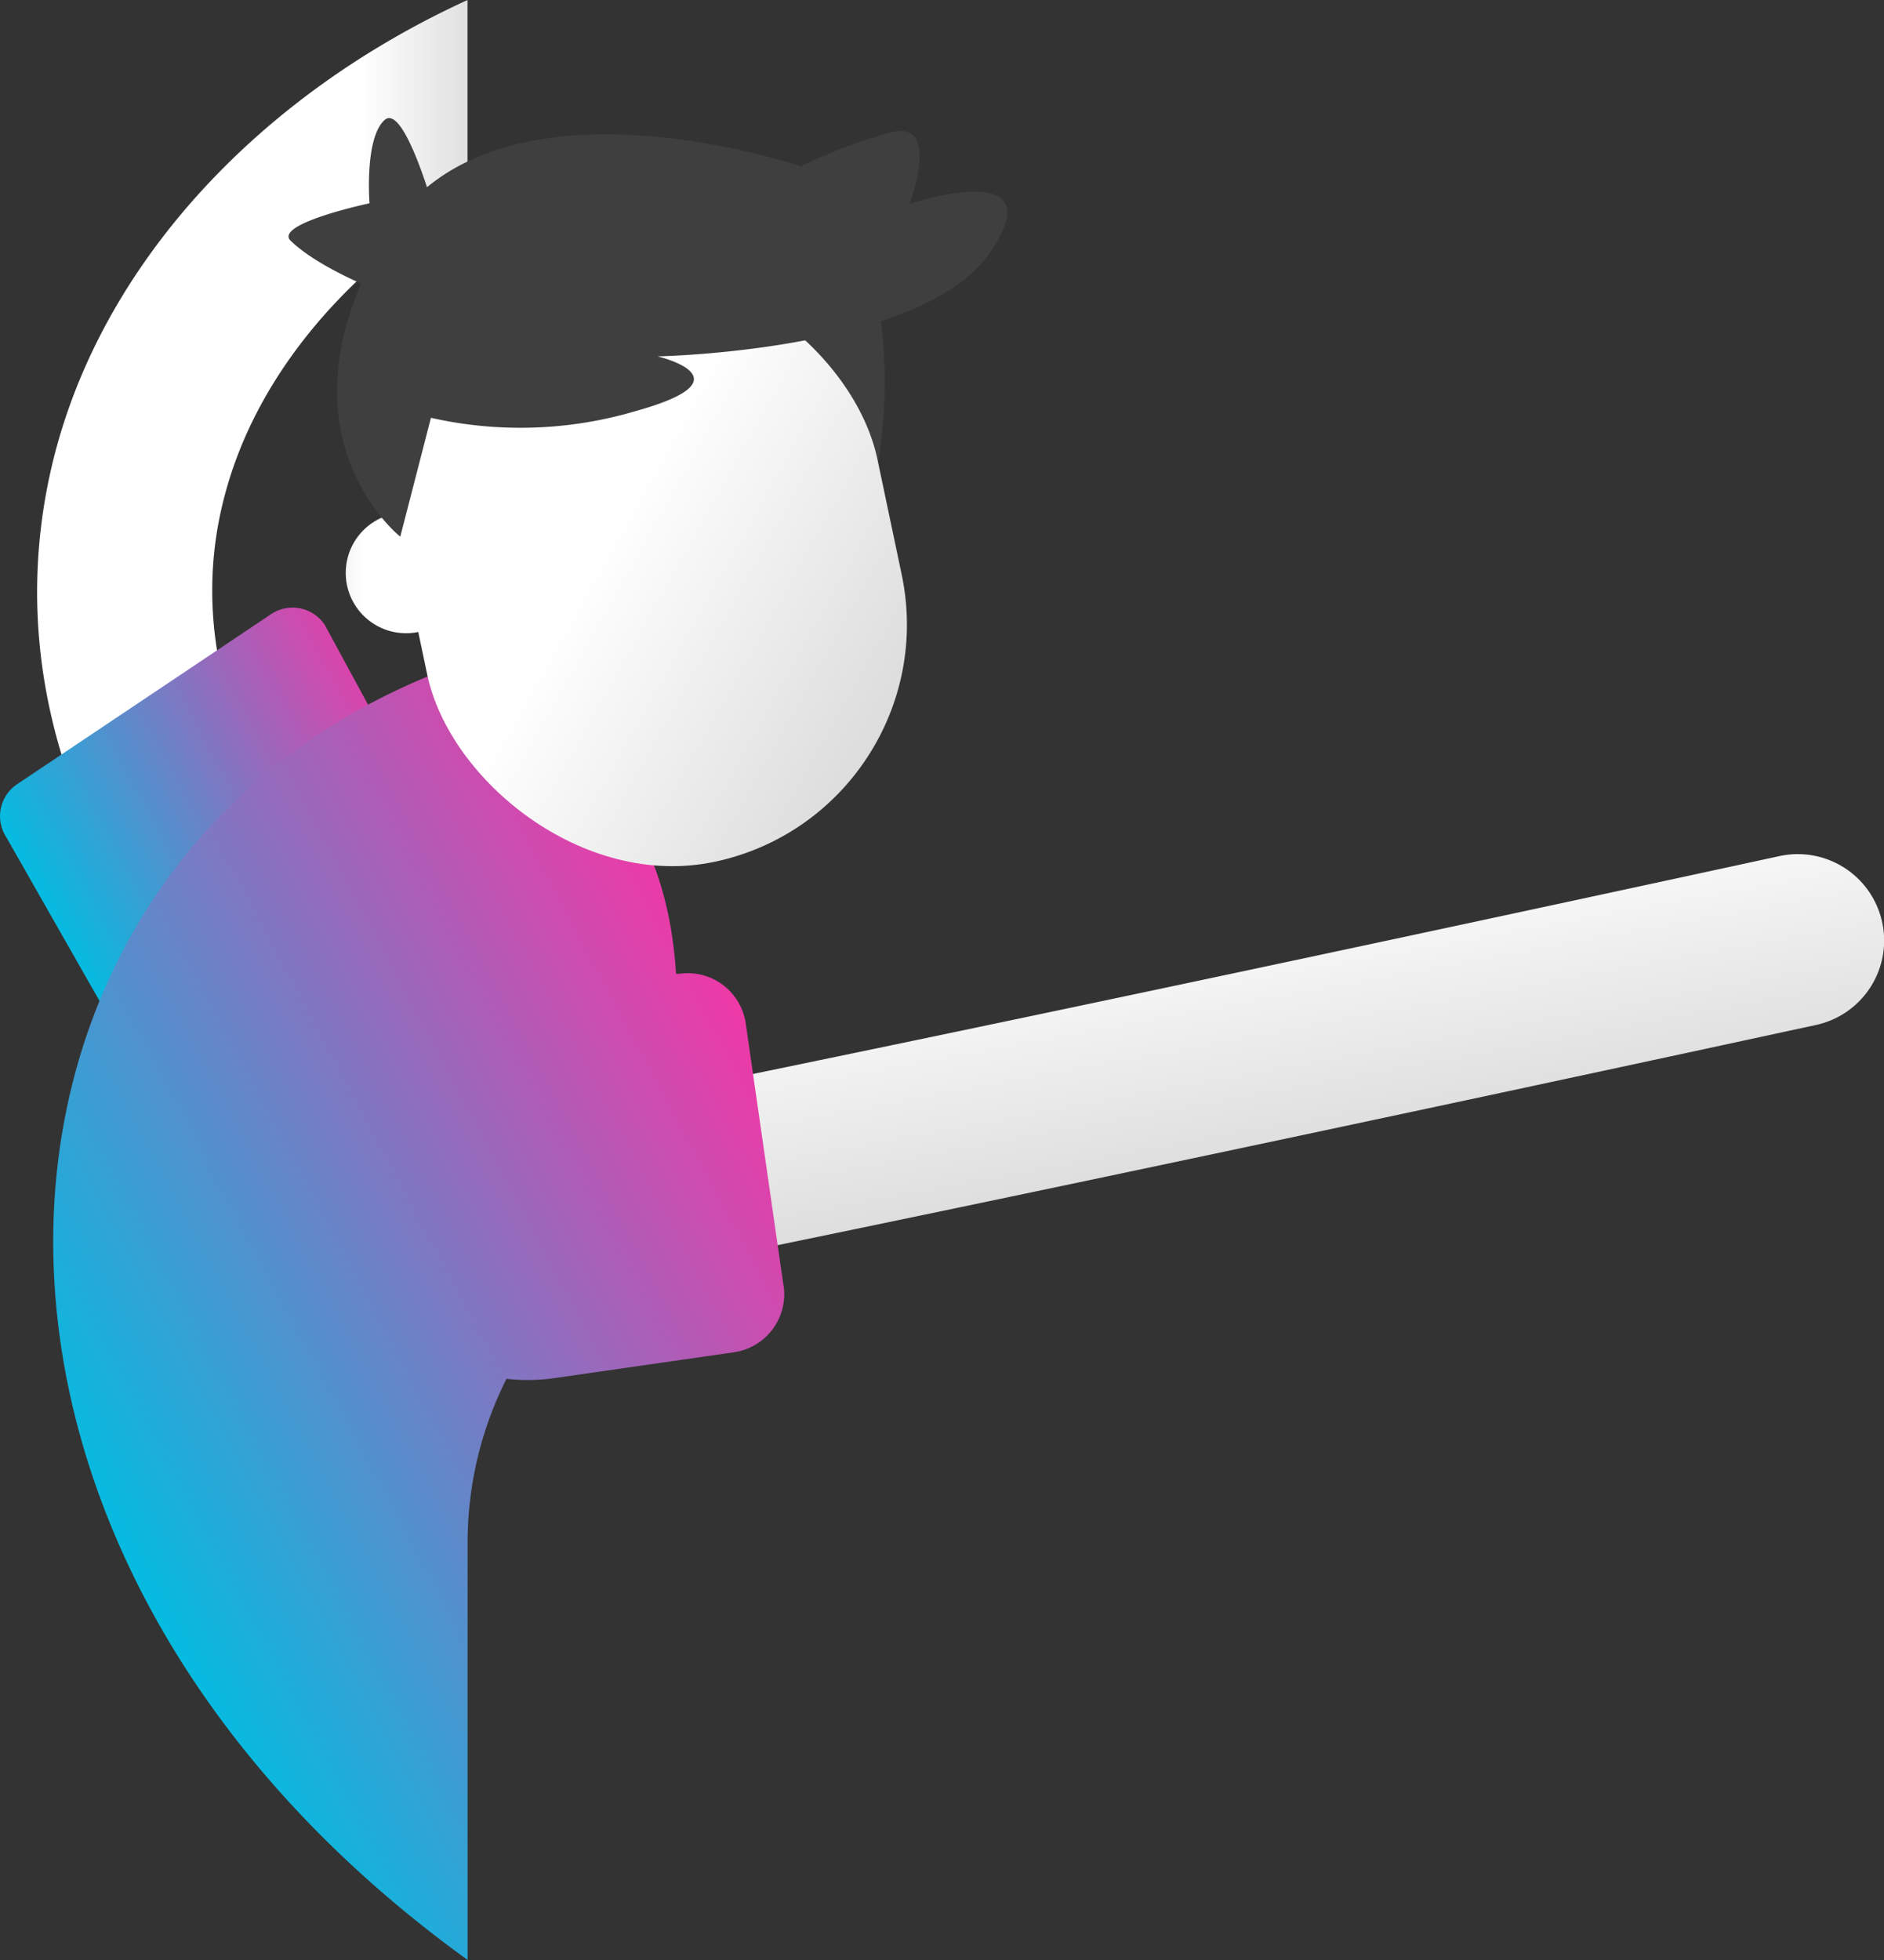
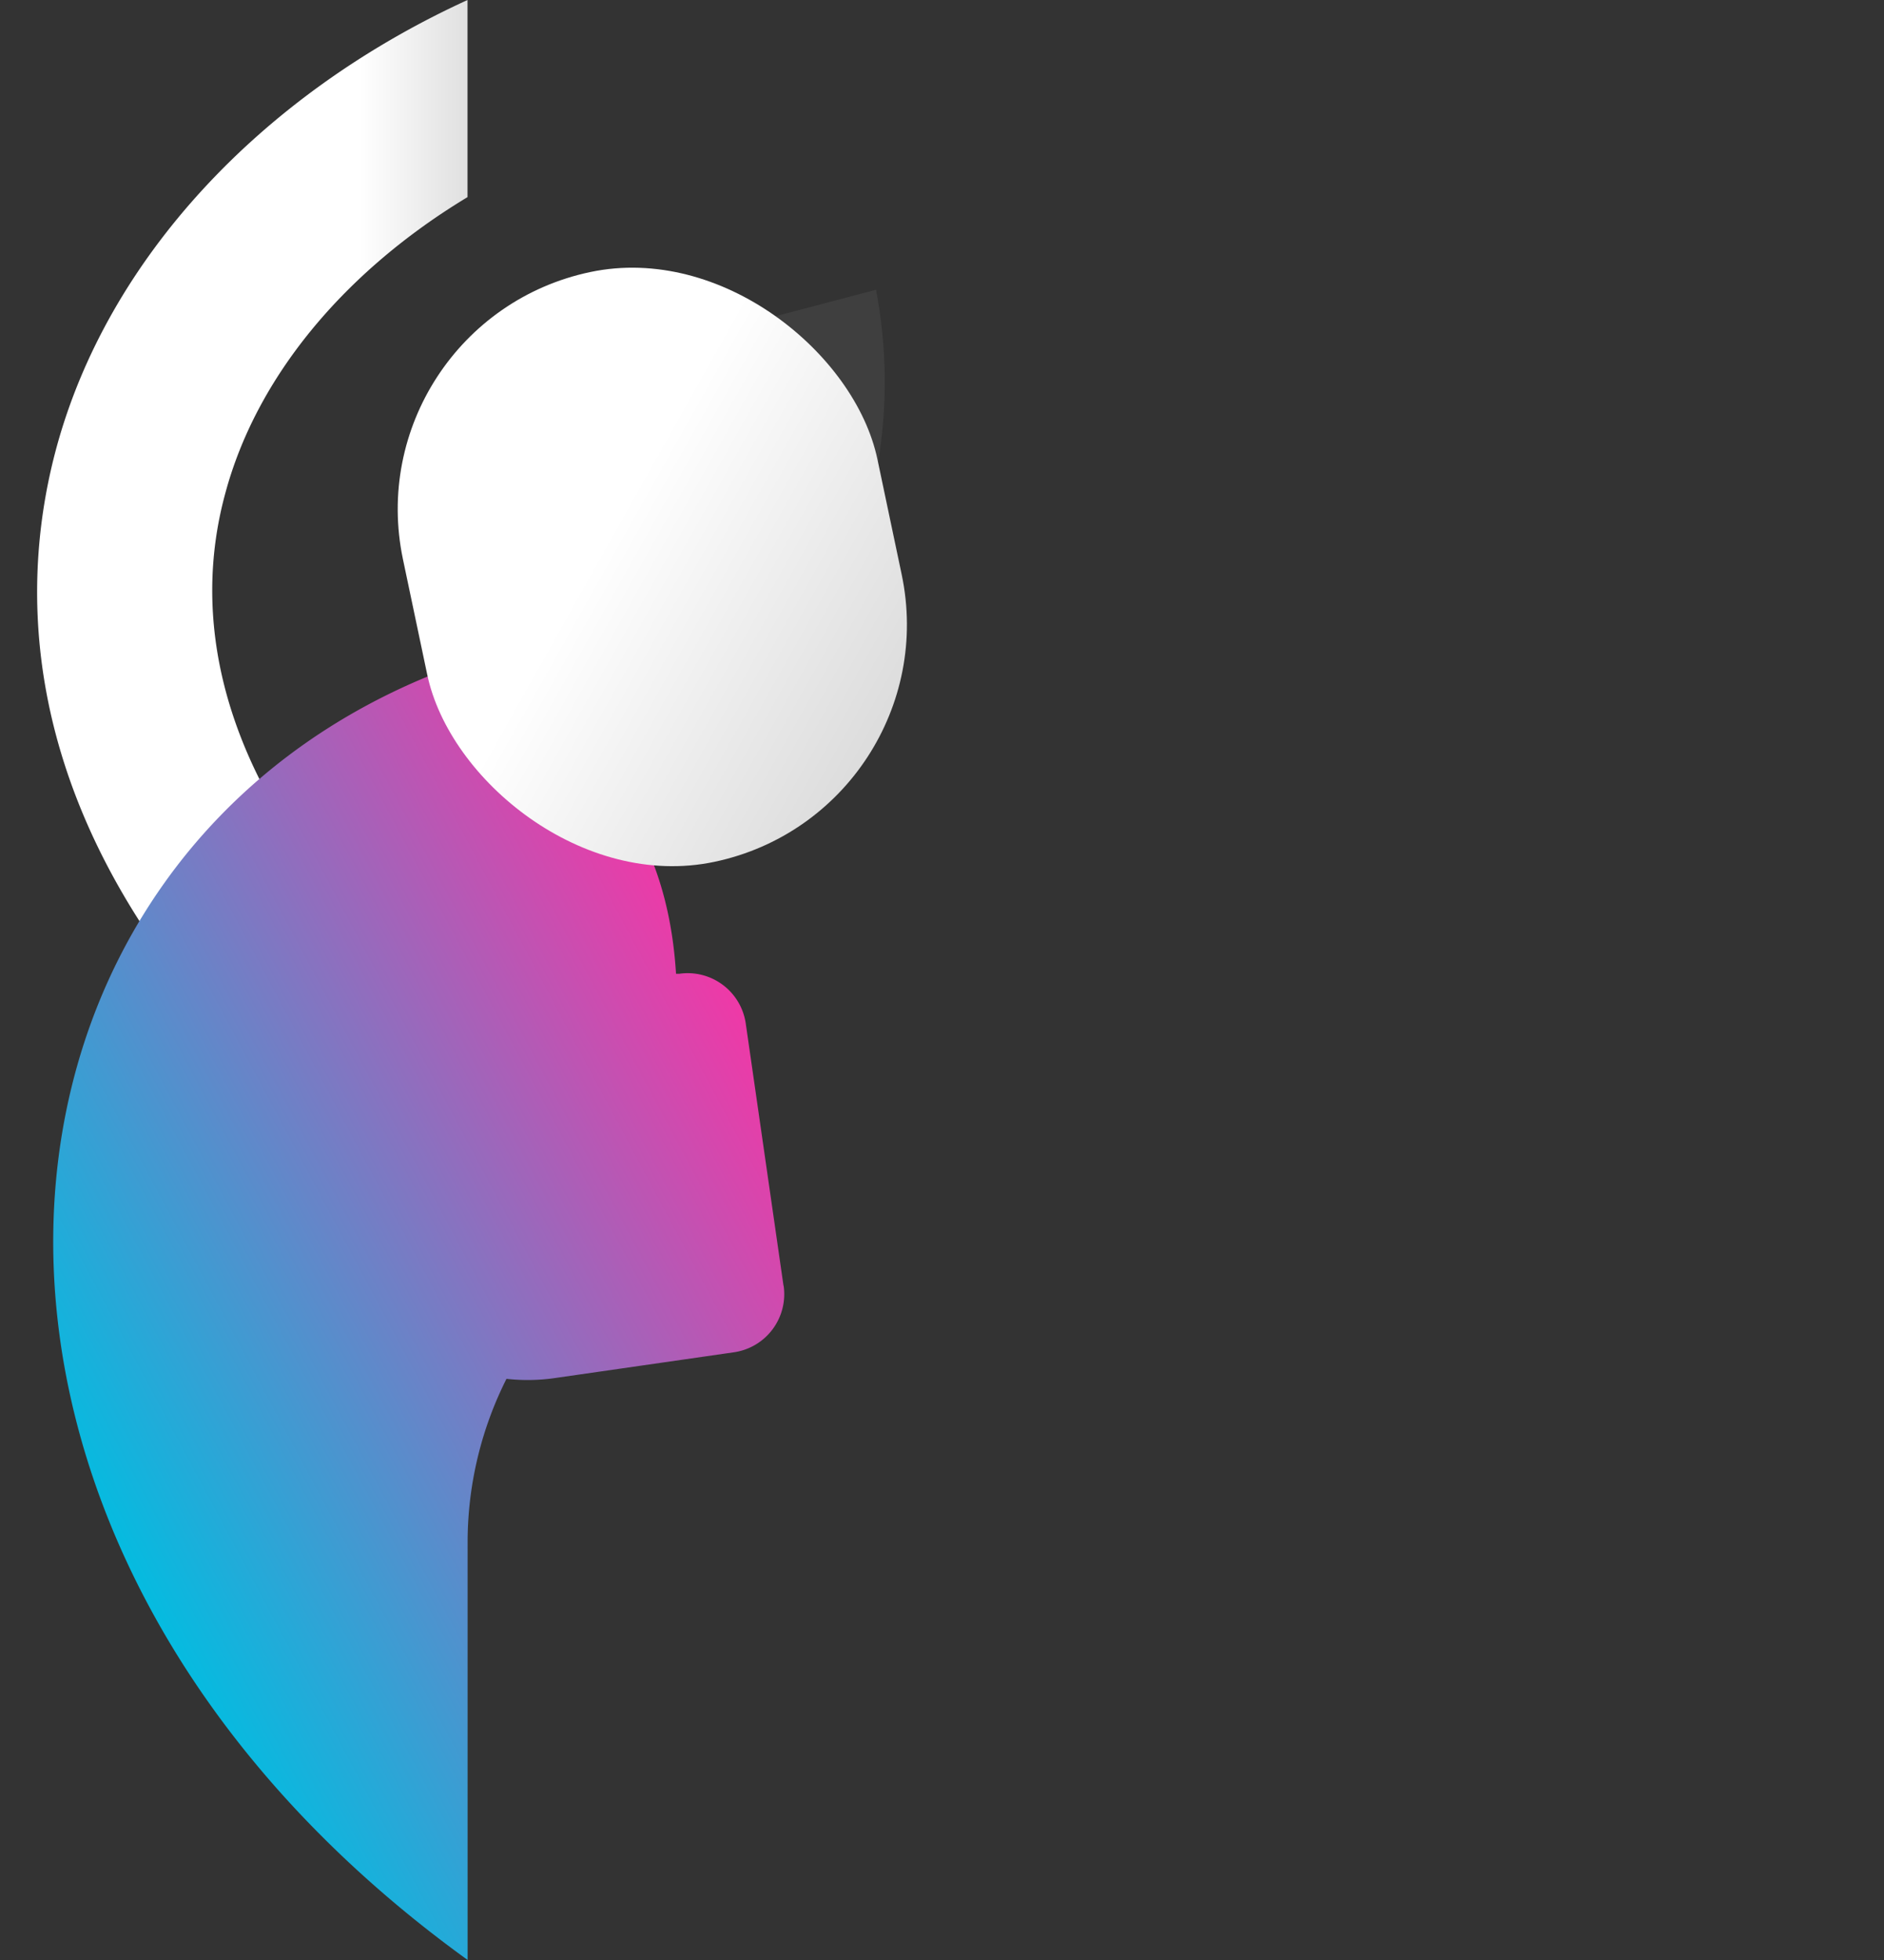
<svg xmlns="http://www.w3.org/2000/svg" xmlns:xlink="http://www.w3.org/1999/xlink" viewBox="0 0 174.57 181.56">
  <rect x="0" y="0" width="174.57" height="181.56" fill="#333333" stroke="none" />
  <defs>
    <style>.cls-1{fill:url(#linear-gradient);}.cls-2{fill:url(#New_Gradient_Swatch_3);}.cls-3{fill:url(#linear-gradient-2);}.cls-4{fill:url(#New_Gradient_Swatch_3-2);}.cls-5{fill:url(#linear-gradient-3);}.cls-6{fill:#3f3f3f;}.cls-7{fill:url(#linear-gradient-4);}</style>
    <linearGradient id="linear-gradient" x1="45.6" x2="33.37" y1="47.28" y2="47.28" gradientUnits="userSpaceOnUse">
      <stop offset="0" stop-color="#d9d9d9" />
      <stop offset="1" stop-color="#fff" />
    </linearGradient>
    <linearGradient id="New_Gradient_Swatch_3" x1="6.66" x2="43.99" y1="90.31" y2="70.31" gradientUnits="userSpaceOnUse">
      <stop offset="0" stop-color="#00bee1" />
      <stop offset="1" stop-color="#ff30a3" />
    </linearGradient>
    <linearGradient id="linear-gradient-2" x1="112.51" x2="107.17" y1="111.73" y2="82.73" xlink:href="#linear-gradient" />
    <linearGradient id="New_Gradient_Swatch_3-2" x1="7.45" x2="79.12" y1="140.13" y2="101.8" xlink:href="#New_Gradient_Swatch_3" />
    <linearGradient id="linear-gradient-3" x1="27.6" x2="33.62" y1="53.06" y2="53.06" gradientTransform="translate(87.14 10.87) rotate(84.9)" xlink:href="#linear-gradient" />
    <linearGradient id="linear-gradient-4" x1="85.73" x2="56.06" y1="66.71" y2="50.04" gradientTransform="translate(108.78 116.34) rotate(-168.11)" xlink:href="#linear-gradient" />
  </defs>
  <title>Asset 191</title>
  <g id="Layer_2">
    <g id="Layer_1-2">
      <path d="M43.32 18.26V0C24.1 8.8 10 24 5.25 41.4c-3.2 11.74-3.74 29.95 12 50A8.08 8.08 0 1 0 30 81.5c-9.17-11.73-12.32-24.12-9.12-35.82 2.9-10.78 11.04-20.54 22.44-27.42z" class="cls-1" />
-       <path d="M1.6 72.63L25.1 56.9a3.57 3.57 0 0 1 5 1l8.27 15.23A17.7 17.7 0 0 1 35.57 98a17.7 17.7 0 0 1-24.9-2.74L.6 77.58a3.57 3.57 0 0 1 1-4.95z" class="cls-2" />
-       <path d="M53.77 118.9a8 8 0 0 1-1.56-15.84c.4-.08 38.6-7.7 112.67-23.76a8 8 0 1 1 3.4 15.64C94.04 111 55.7 118.68 55.33 118.76a8 8 0 0 1-1.57.15z" class="cls-3" />
      <path d="M72.6 119.1l-3.5-24.3a5.44 5.44 0 0 0-6.16-4.6h-.3C61.73 75.47 53.8 68 42.33 61.62c-47 16.94-53 80.94 1 119.93 0 0 0-17.8 0-39a33.73 33.73 0 0 1 3.6-14.83 17.7 17.7 0 0 0 4.4-.06l16.68-2.4a5.44 5.44 0 0 0 4.6-6.17z" class="cls-4" />
-       <circle cx="37.63" cy="53.06" r="5.59" class="cls-5" transform="translate(-18.57 85.83) rotate(-84.9)" />
      <path d="M78.47 40.46l-9.92-10.3 12.62-3.32a45.43 45.43 0 0 1 .2 15.94z" class="cls-6" />
      <rect width="44.93" height="55.83" x="37.98" y="24.59" class="cls-7" rx="22.47" ry="22.47" transform="translate(130.41 91.44) rotate(168.11)" />
-       <path d="M39.93 38.7a37.63 37.63 0 0 0 19-.63c10.77-3 2-5.06 2-5.06s24.45-.45 30.75-9.54-7.4-4.6-7.4-4.6 3-7.9-1.77-6.6a47.25 47.25 0 0 0-8.3 3.14s-28.7-9.82-38.4 6.3c-11 18.35 1.28 28 1.28 28zM40.34 19.88s-2.86-10.46-4.72-8.75-1.38 7.7-1.38 7.7-8.94 1.9-7.3 3.48c2.7 2.6 8.3 4.7 8.3 4.7" class="cls-6" />
    </g>
  </g>
</svg>